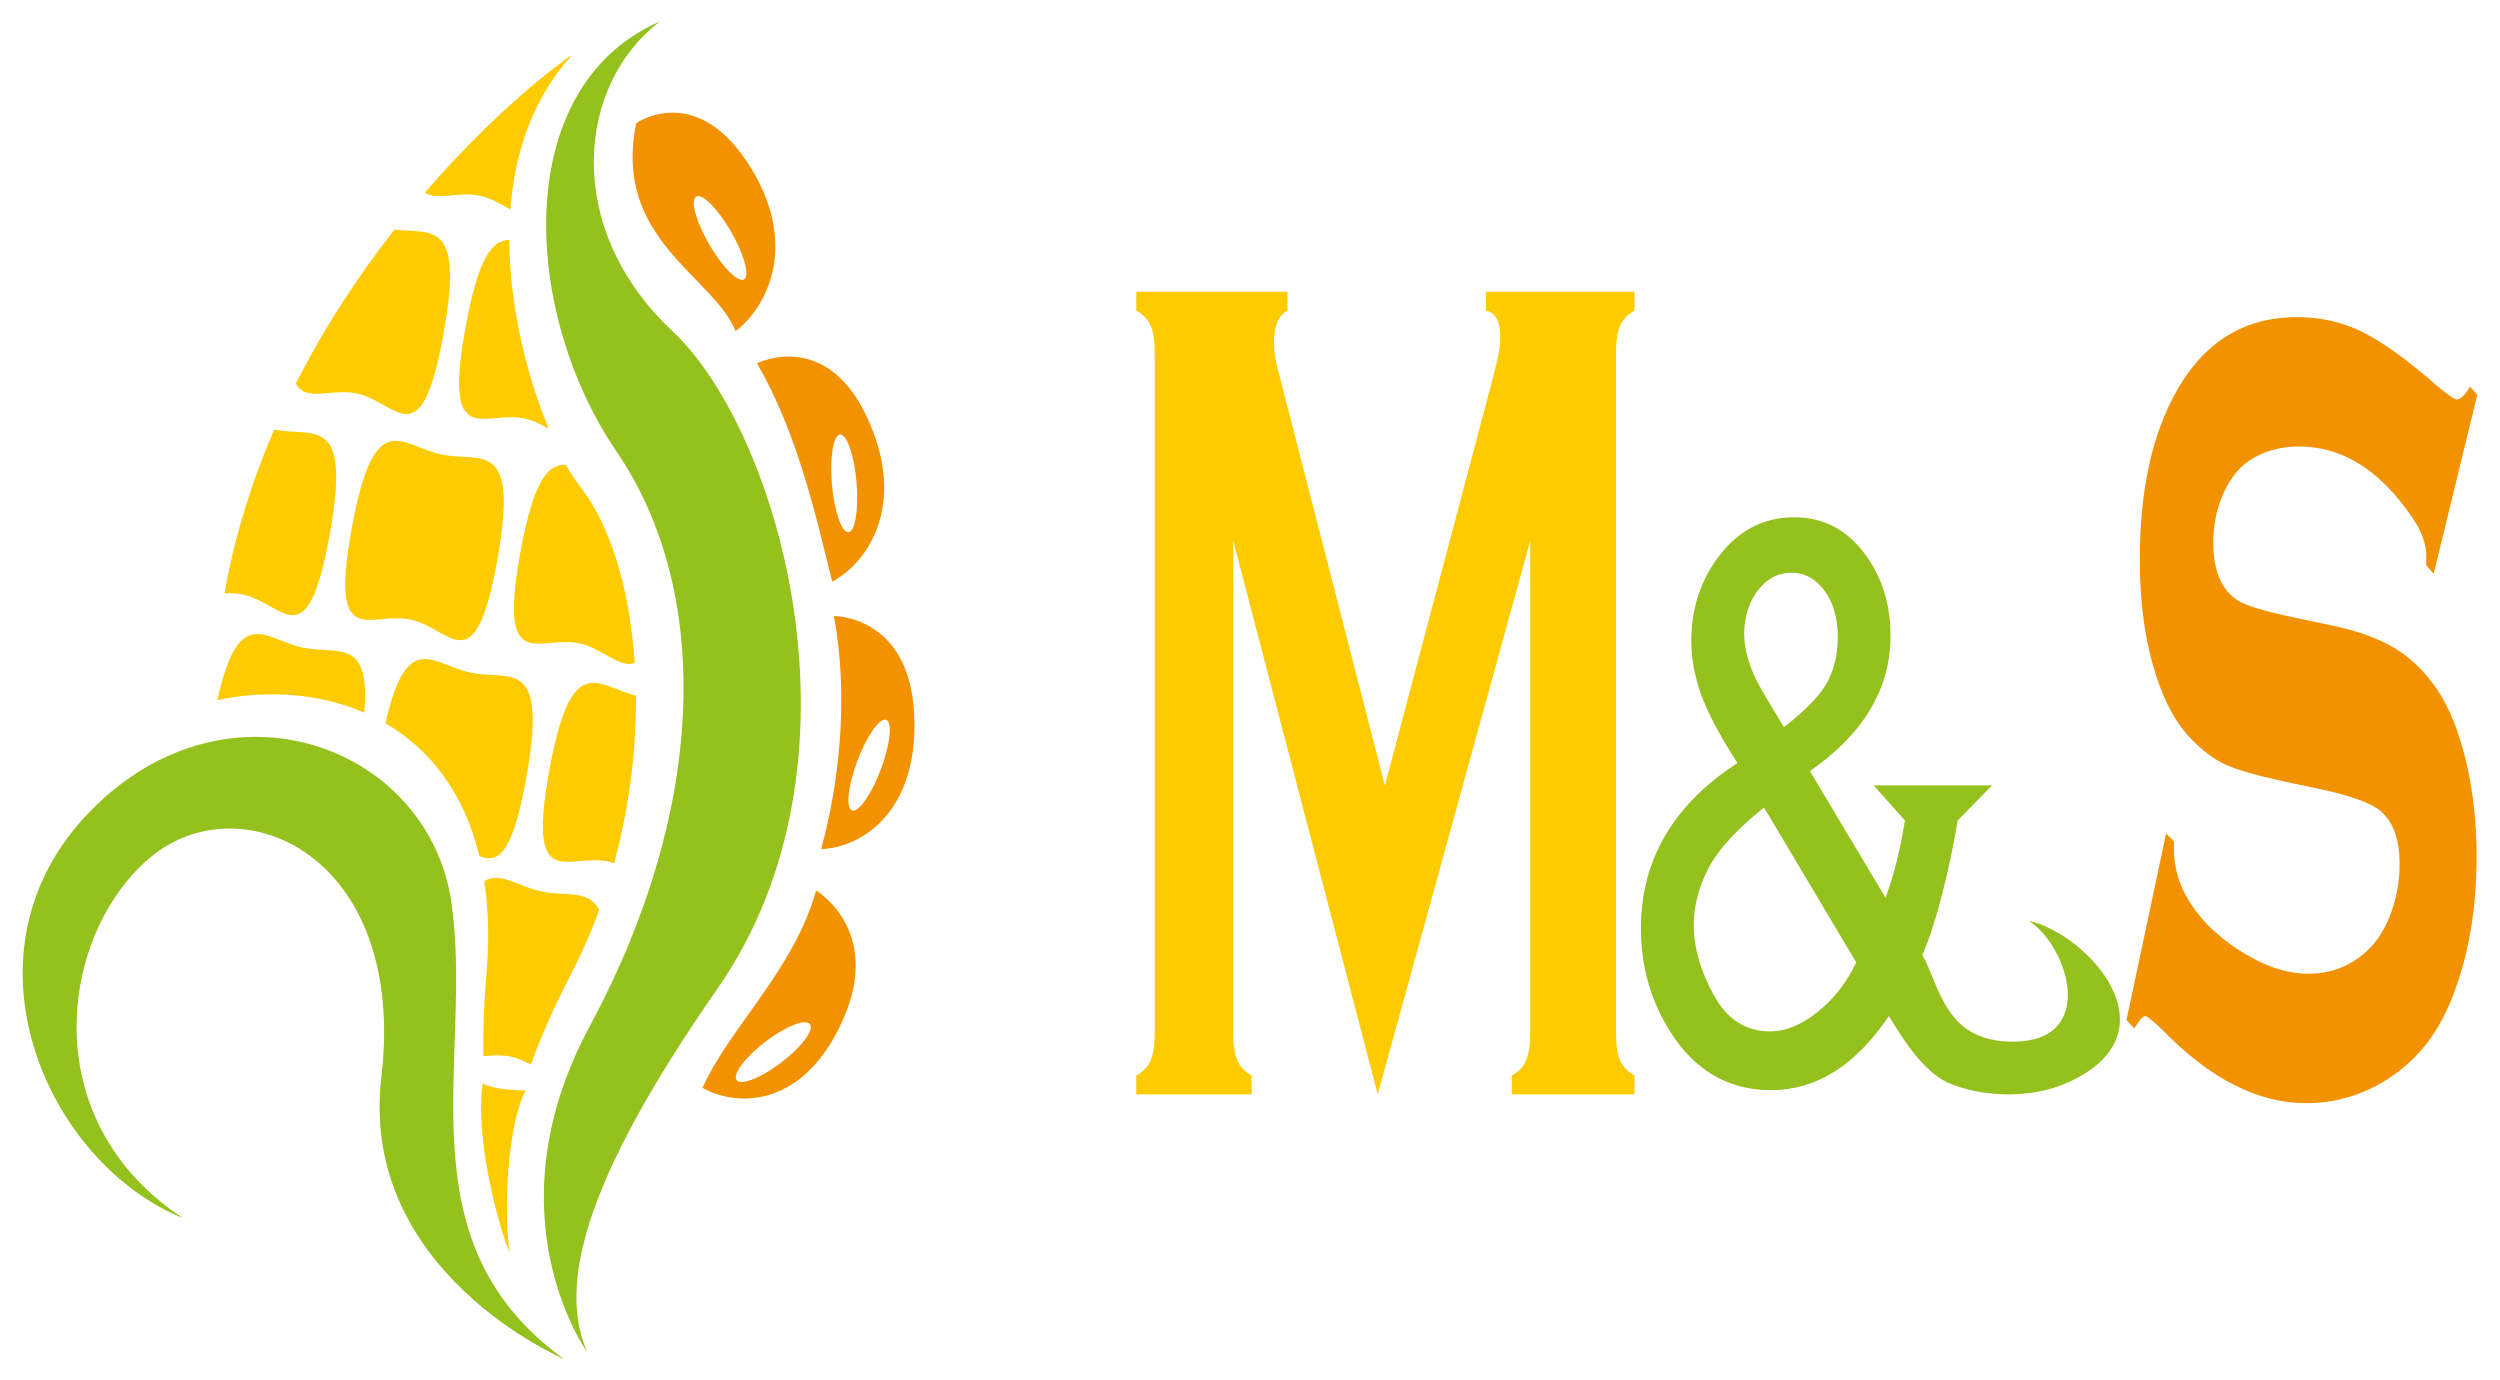
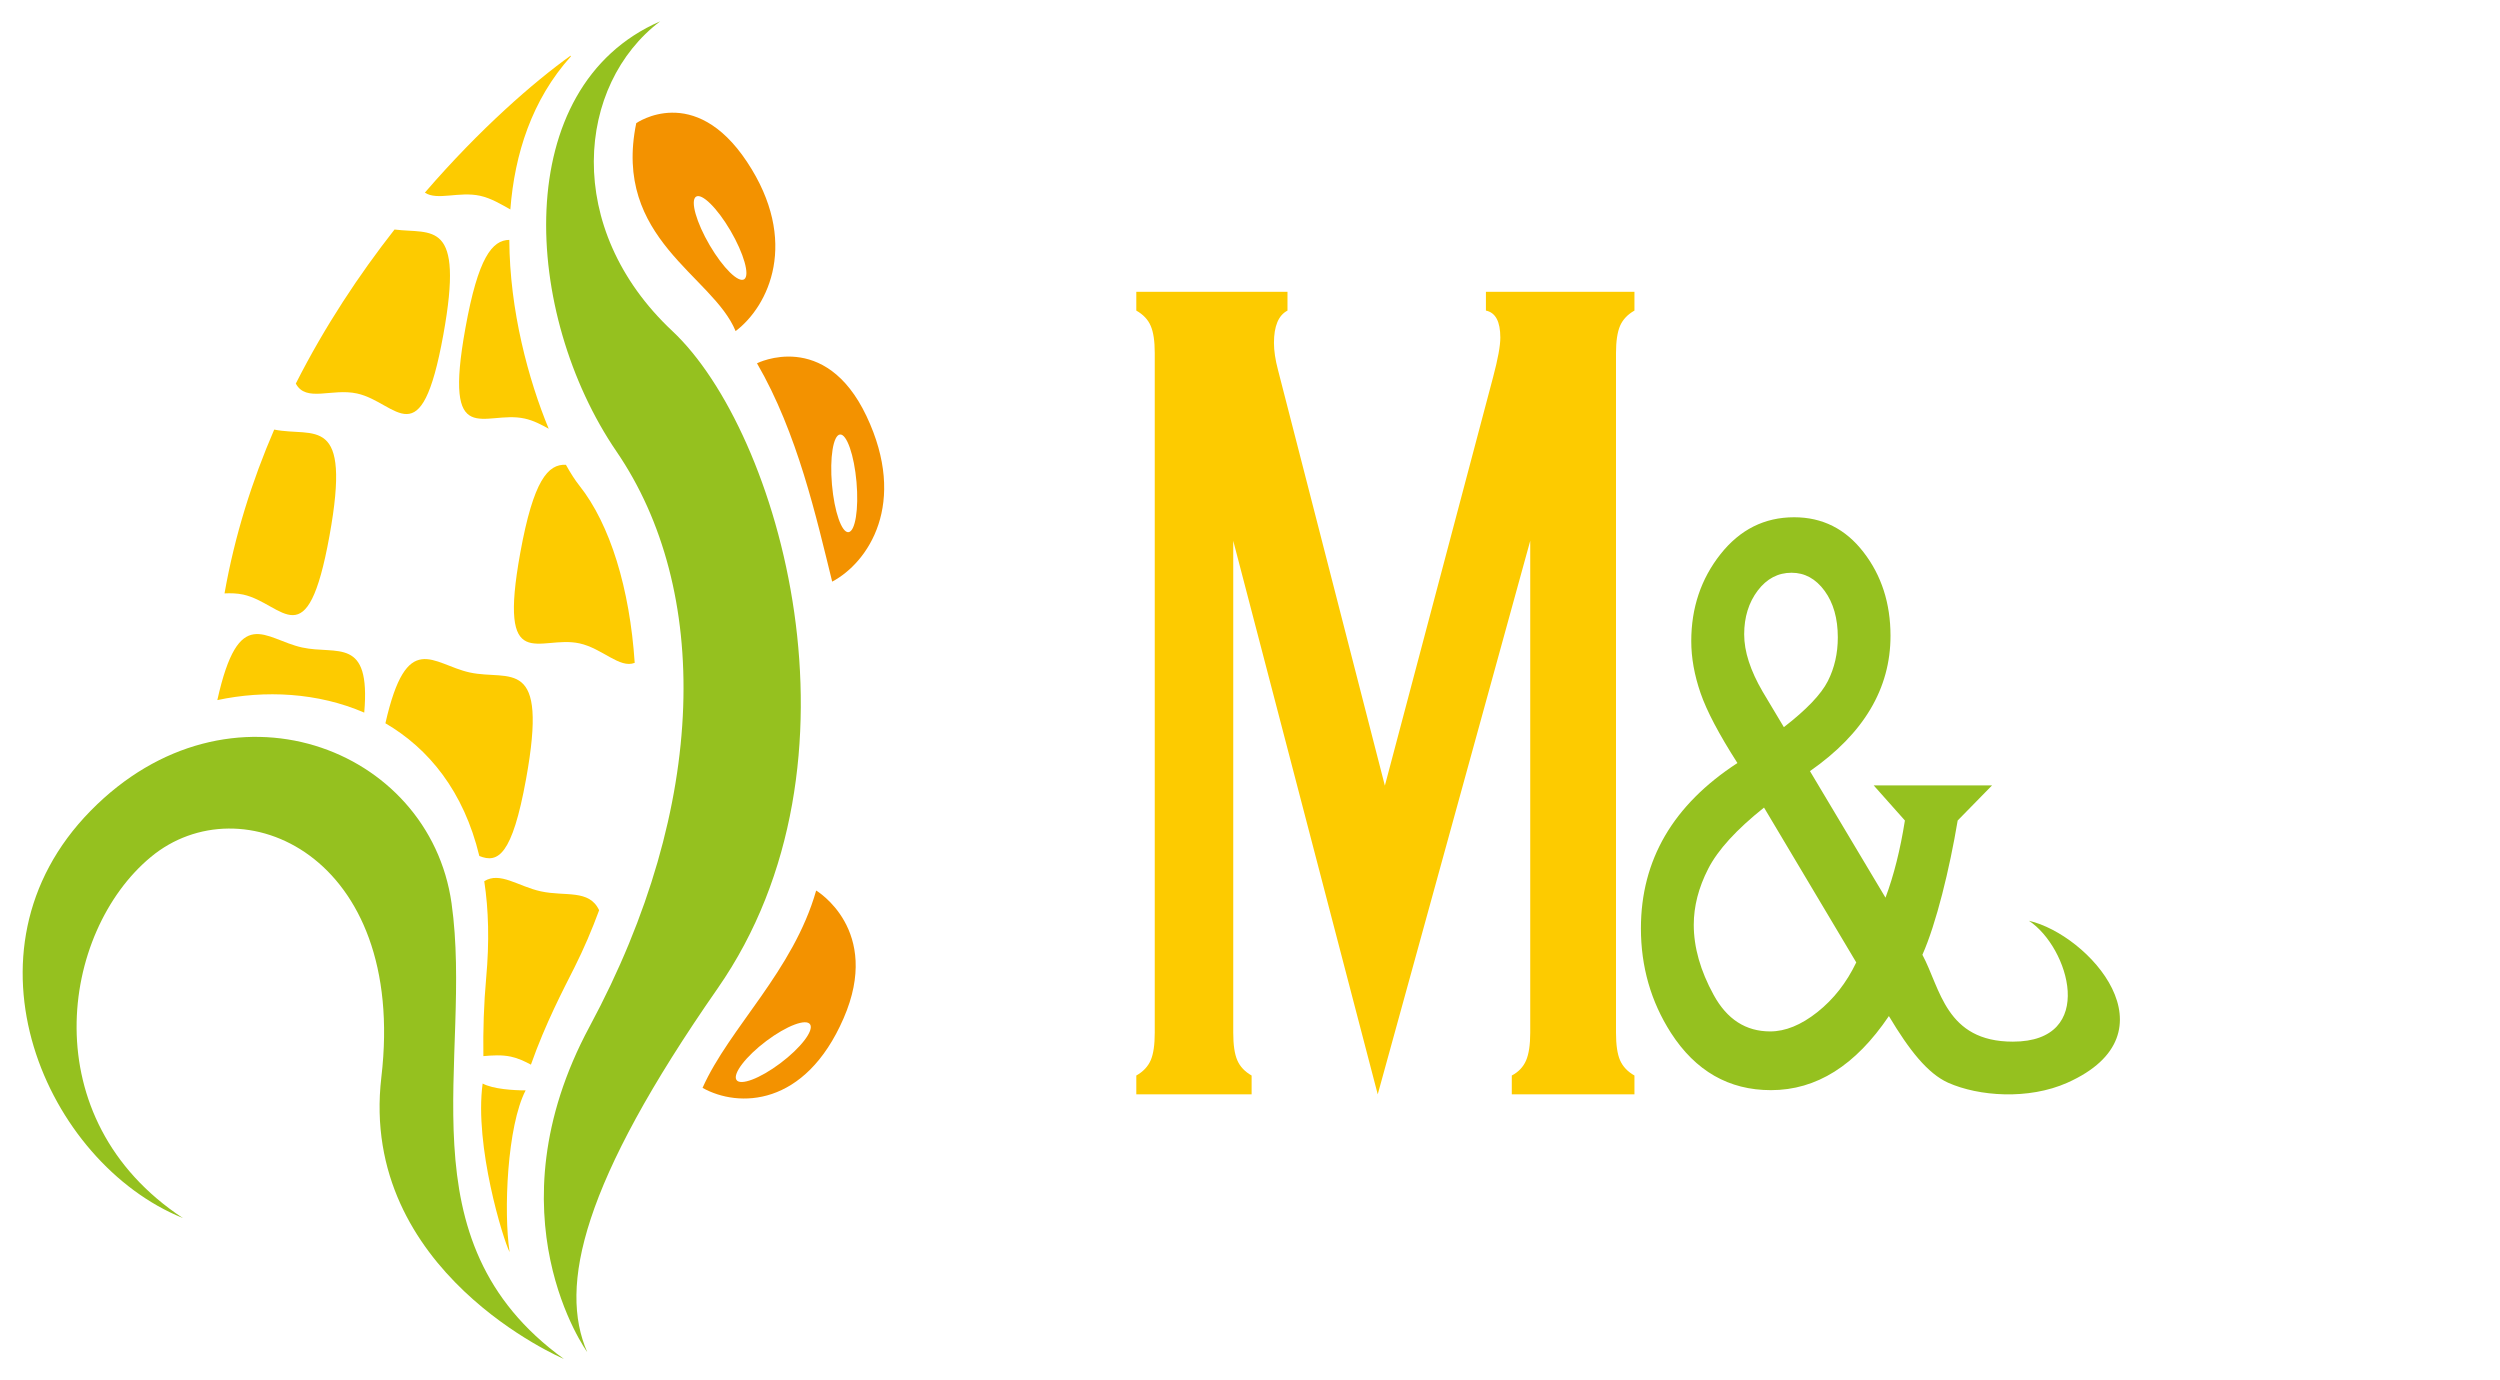
<svg xmlns="http://www.w3.org/2000/svg" version="1.1" id="Capa_2" x="0px" y="0px" viewBox="0 0 340.16 187.8" style="enable-background:new 0 0 340.16 187.8;" xml:space="preserve">
  <style type="text/css">
	.st0{fill:#FDCB00;}
	.st1{fill:#95C11F;}
	.st2{fill:#F39200;}
</style>
  <g>
    <g>
      <path class="st0" d="M69.34,170.37c-0.84-5.49-0.33-17.19,2.18-22.01c-1.65,0-4.43-0.17-5.85-0.93    C64.52,155.9,68.48,168.71,69.34,170.37z" />
      <g>
        <path class="st1" d="M76.72,184.9c0,0-27.94-11.82-24.83-38.34c3.55-30.25-19.1-40.14-31.37-29.95     c-12.28,10.18-16.1,35.64,4.36,49.12c-18.55-7.49-31.37-36.24-12.55-55.41c18.82-19.17,46.11-8.69,49.11,12.58     C64.44,144.17,54.35,168.73,76.72,184.9z" />
        <path class="st1" d="M79.9,183.97c0,0-13.5-18.61,0.33-44.31c16.29-30.26,16.43-59.53,3.66-78.22     C71.12,42.75,69.26,11.85,89.83,2.9c-11.35,8.57-13.29,28.14,1.66,42.15c14.54,13.63,27.62,58.62,6.14,89.46     C79.19,160.99,76,175.01,79.9,183.97z" />
        <g>
          <g>
            <path class="st2" d="M101.64,22.02c-7.18-10.82-15.07-5.26-15.07-5.26c-3.24,15.77,10.42,20.71,13.52,28.29       C104.59,41.65,108.82,32.84,101.64,22.02z M101.27,37.99c-0.78,0.55-2.88-1.51-4.7-4.61c-1.82-3.1-2.66-6.06-1.88-6.61       c0.78-0.55,2.88,1.51,4.7,4.61C101.2,34.48,102.05,37.44,101.27,37.99z" />
          </g>
        </g>
        <g>
          <g>
            <path class="st2" d="M117.9,56.62c-5.63-11.88-14.9-7.19-14.9-7.19c5.53,9.53,8.07,20.97,10.23,29.71       C118.16,76.52,123.53,68.5,117.9,56.62z M115.45,72.41c-0.92,0.1-1.93-2.8-2.25-6.47c-0.32-3.67,0.17-6.72,1.09-6.82       c0.92-0.1,1.93,2.8,2.25,6.47C116.86,69.26,116.37,72.31,115.45,72.41z" />
          </g>
        </g>
        <g>
          <g>
-             <path class="st2" d="M124.38,97.08c-0.7-13.37-10.91-13.26-10.91-13.26c2.08,11.24,0.64,23.01-1.74,31.71       C117.19,115.35,125.09,110.45,124.38,97.08z M119.8,104.82c-1.3,3.4-3.05,5.83-3.9,5.44c-0.86-0.4-0.49-3.47,0.81-6.87       c1.3-3.4,3.05-5.83,3.9-5.44C121.46,98.35,121.1,101.42,119.8,104.82z" />
-           </g>
+             </g>
        </g>
        <g>
          <g>
            <path class="st2" d="M111.05,121.17c-3.11,10.95-11.8,18.64-15.46,26.85c4.87,2.73,13.94,2.62,19.19-9.46       C120.04,126.48,111.05,121.17,111.05,121.17z M106.16,144.68c-2.77,2.08-5.44,3.08-5.96,2.25c-0.52-0.84,1.3-3.21,4.07-5.29       c2.77-2.08,5.44-3.09,5.96-2.25C110.76,140.23,108.94,142.6,106.16,144.68z" />
          </g>
        </g>
        <path class="st0" d="M65.33,26.64c1.53,0.34,2.89,1.18,4.11,1.86c0.58-7.55,2.94-14.94,8.23-20.82     c-0.01-0.04-0.02-0.07-0.03-0.11c-4.97,3.56-12.33,9.94-19.83,18.64C59.49,27.33,62.44,26.01,65.33,26.64z" />
        <path class="st0" d="M48.58,53.54c5.47,1.2,8.67,8.92,11.74-7.99c2.88-15.85-1.57-13.67-6.64-14.32     c-4.79,6.11-9.47,13.14-13.43,20.96C41.63,54.79,45.14,52.79,48.58,53.54z" />
        <path class="st0" d="M63.33,44.62c-3.07,16.92,2.59,11.13,8.06,12.33c1.19,0.26,2.27,0.83,3.27,1.39     c-2.75-6.64-5.32-16.11-5.36-25.7C66.97,32.67,65.06,35.03,63.33,44.62z" />
        <path class="st0" d="M33.09,80.9c5.47,1.2,8.67,8.92,11.74-7.99c3.04-16.76-2.1-13.36-7.52-14.46     c-2.99,6.92-5.37,14.38-6.76,22.29C31.38,80.7,32.24,80.72,33.09,80.9z" />
-         <path class="st0" d="M59.98,61.82c-5.47-1.2-9.07-6.76-12.14,10.16c-3.07,16.92,2.59,11.13,8.06,12.33     c5.47,1.2,8.67,8.92,11.74-7.99C70.71,59.39,65.45,63.01,59.98,61.82z" />
        <path class="st0" d="M70.79,75.22c-3.07,16.91,2.59,11.13,8.06,12.32c3.1,0.68,5.47,3.46,7.51,2.65     c-0.67-10.11-3.34-18.84-7.53-24.12c-0.56-0.7-1.18-1.66-1.83-2.83C74.57,63.12,72.59,65.32,70.79,75.22z" />
        <path class="st0" d="M41.11,88.1c-5.12-1.12-8.6-6.05-11.54,7.16c6.48-1.39,13.68-1.03,19.99,1.7     C50.46,86.54,45.86,89.14,41.11,88.1z" />
        <path class="st0" d="M71.58,105.99c3.07-16.92-2.2-13.3-7.66-14.49c-5.08-1.11-8.55-5.98-11.48,6.91     c5.88,3.43,10.66,9.25,12.78,18.06C67.73,117.49,69.68,116.46,71.58,105.99z" />
-         <path class="st0" d="M74.73,104.9c-3.07,16.92,2.59,11.13,8.06,12.33c0.26,0.06,0.52,0.13,0.77,0.21     c2.09-7.66,3.03-15.48,2.97-22.78C81.25,93.32,77.73,88.35,74.73,104.9z" />
        <path class="st0" d="M73.59,121.28c-3.08-0.67-5.56-2.73-7.7-1.38c0.59,3.87,0.71,8.25,0.26,13.17     c-0.32,3.53-0.43,7.13-0.38,10.63c1.18-0.1,2.46-0.2,3.74,0.07c0.98,0.21,1.89,0.64,2.73,1.09c1.99-5.63,4.4-10.2,5.93-13.24     c1.27-2.53,2.38-5.13,3.35-7.77C80.17,120.96,76.92,122.01,73.59,121.28z" />
      </g>
    </g>
    <path class="st0" d="M187.46,148.9l-19.66-75.32v66.93c0,1.65,0.18,2.9,0.55,3.75c0.36,0.85,1.02,1.55,1.95,2.08v2.56h-15.69v-2.56   c0.94-0.53,1.59-1.23,1.96-2.08c0.37-0.85,0.55-2.11,0.55-3.76V48.02c0-1.6-0.18-2.83-0.55-3.68c-0.36-0.85-1.02-1.55-1.96-2.08   V39.7h20.57v2.56c-1.23,0.64-1.84,2.11-1.84,4.4c0,1.07,0.18,2.29,0.55,3.68l14.54,56.56l14.73-55.6c0.65-2.45,0.98-4.24,0.98-5.36   c0-2.19-0.65-3.41-1.96-3.68V39.7h20.21v2.56c-0.94,0.53-1.59,1.23-1.96,2.08c-0.36,0.85-0.55,2.08-0.55,3.68v92.48   c0,1.66,0.18,2.91,0.55,3.76c0.37,0.85,1.02,1.55,1.96,2.08v2.56H205.7v-2.56c0.91-0.48,1.56-1.16,1.94-2.04   c0.38-0.88,0.57-2.14,0.57-3.79V73.58L187.46,148.9z" />
-     <path class="st2" d="M337.07,53.73l-5.94,24.36l-1.02-1.21c0.02-0.51,0.03-0.91,0.03-1.21c0-1.72-0.7-3.56-2.11-5.53   c-4.32-6.26-9.4-9.39-15.23-9.39c-2.58,0-4.86,0.66-6.83,1.96c-1.44,1.01-2.6,2.52-3.49,4.53c-0.89,2.02-1.33,4.2-1.33,6.57   c0,3.88,1.13,6.52,3.39,7.93c1.17,0.7,3.67,1.46,7.51,2.26l5.72,1.21c3.4,0.76,6.15,1.79,8.25,3.1c2.1,1.31,3.97,3.15,5.6,5.52   c1.65,2.47,2.96,5.72,3.92,9.76c0.96,4.03,1.44,8.34,1.44,12.93c0,7.26-1.13,13.71-3.38,19.36c-2.04,5.14-5.21,8.95-9.5,11.42   c-3.2,1.86-6.63,2.8-10.3,2.8c-6.57,0-13.06-3.29-19.47-9.87c-1.36-1.32-2.17-1.97-2.44-1.97c-0.32,0-0.81,0.56-1.49,1.67   l-1.06-1.14l5.39-25.38l1.06,1.06c0,0.45,0,0.78,0,0.98c0,2.27,0.52,4.37,1.57,6.29c1.58,2.93,4.02,5.45,7.32,7.57   c3.3,2.12,6.43,3.18,9.4,3.18c3.23,0,5.98-1.13,8.27-3.38c1.26-1.25,2.27-2.92,3.02-5.01c0.75-2.08,1.13-4.25,1.13-6.51   c0-3.41-0.89-5.84-2.66-7.3c-1.24-1-3.74-1.93-7.51-2.78l-5.61-1.2c-3.76-0.81-6.43-1.58-7.98-2.31c-1.56-0.73-3.11-1.91-4.67-3.53   c-2.21-2.27-3.95-5.69-5.21-10.24c-1.14-4.09-1.71-8.79-1.71-14.1c0-8.74,1.45-15.97,4.34-21.68c3.79-7.53,9.47-11.3,17.05-11.3   c3.18,0,6.15,0.67,8.89,2.02c2.74,1.35,6.17,3.82,10.27,7.43c1.41,1.17,2.27,1.75,2.59,1.75c0.51,0,1.1-0.58,1.79-1.75   L337.07,53.73z" />
    <path class="st1" d="M257.01,138.25c-2.27,3.36-4.73,5.88-7.4,7.56c-2.67,1.68-5.55,2.52-8.65,2.52c-5.72,0-10.26-2.6-13.61-7.8   c-2.72-4.25-4.08-8.99-4.08-14.22c0-4.65,1.1-8.86,3.29-12.61c2.19-3.75,5.48-7.04,9.84-9.88c-2.51-3.92-4.18-7.09-5.02-9.53   c-0.84-2.44-1.26-4.79-1.26-7.06c0-4.53,1.33-8.48,3.98-11.83c2.65-3.35,5.99-5.02,10.02-5.02c3.84,0,6.99,1.58,9.43,4.74   c2.45,3.16,3.68,6.96,3.68,11.39c0,7.19-3.65,13.32-10.96,18.41l10.28,17.22c1.13-3.02,2.01-6.52,2.64-10.5l-4.25-4.78h16.11   l-4.68,4.78c-1.1,6.59-2.92,14.05-4.8,18.27c2.46,4.58,3.16,11.82,12.31,11.82c11.54,0,7.62-12.87,2.18-16.45   c8.16,1.89,20.28,15.33,5.23,22.04c-5.31,2.36-12.06,1.85-16.22,0C262.28,146.06,259.78,142.89,257.01,138.25z M252.57,130.95   l-12.55-21.07c-3.76,3-6.29,5.77-7.6,8.34c-1.31,2.56-1.96,5.1-1.96,7.61c0,3.07,0.9,6.25,2.71,9.55c1.81,3.31,4.37,4.96,7.69,4.96   c2.06,0,4.2-0.87,6.41-2.62C249.48,135.97,251.25,133.71,252.57,130.95z M242.72,98.94c3.08-2.38,5.07-4.47,5.98-6.26   c0.91-1.79,1.36-3.78,1.36-5.95c0-2.59-0.6-4.7-1.8-6.34c-1.2-1.64-2.7-2.46-4.49-2.46c-1.85,0-3.38,0.81-4.61,2.43   c-1.22,1.62-1.84,3.61-1.84,5.95c0,1.17,0.21,2.41,0.63,3.7c0.42,1.3,1.05,2.67,1.89,4.11L242.72,98.94z" />
  </g>
</svg>